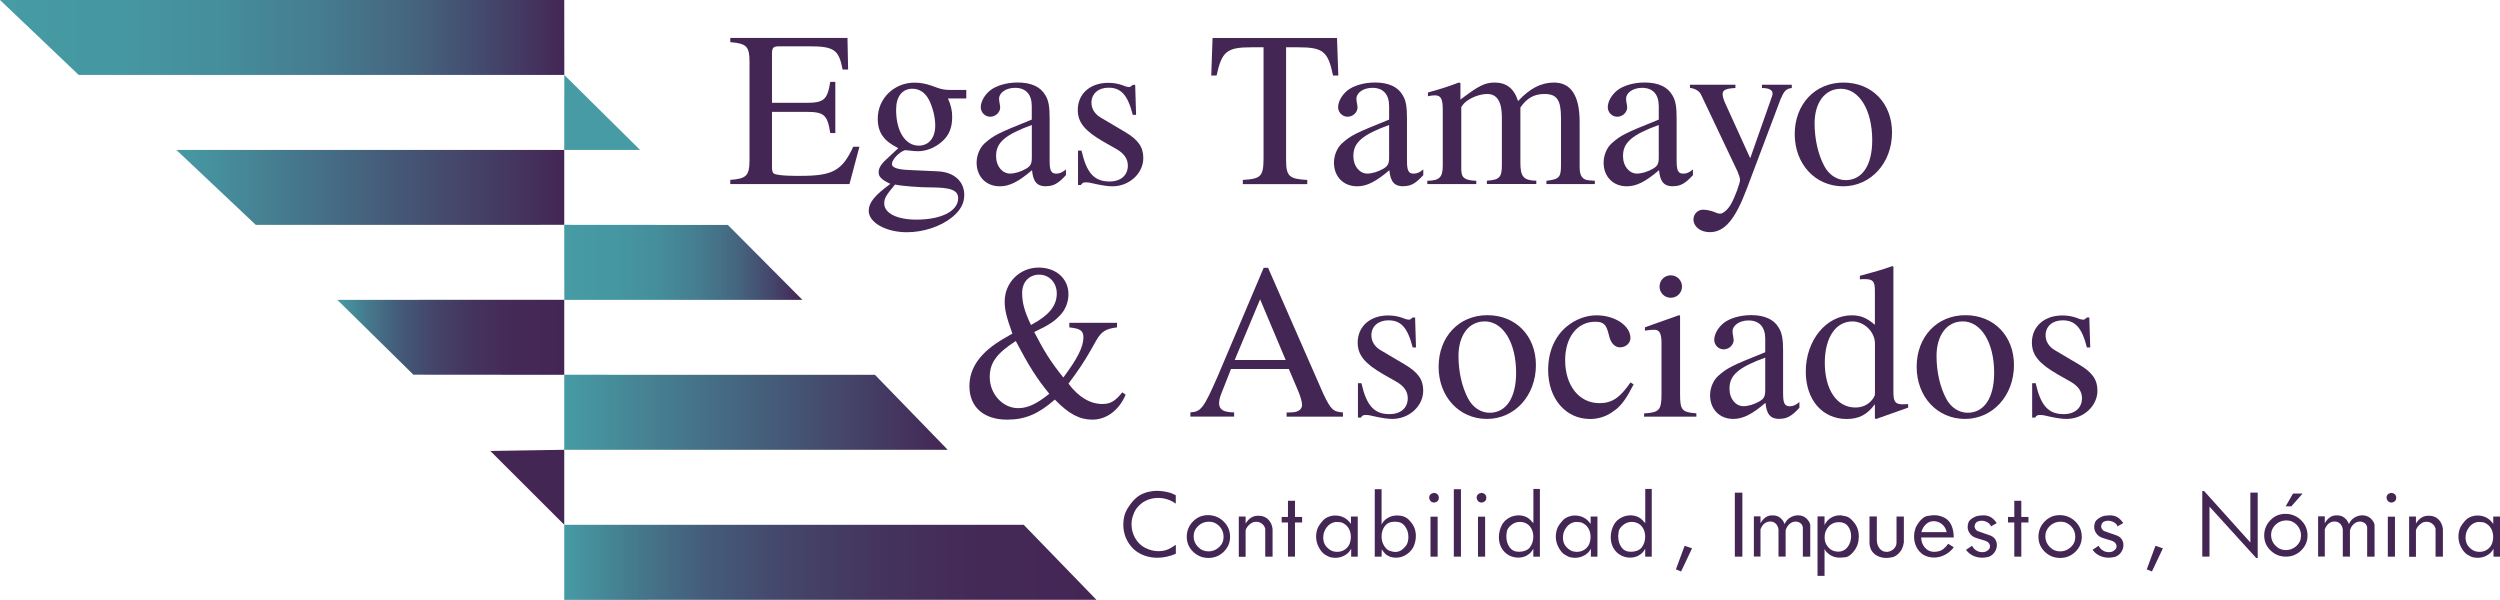
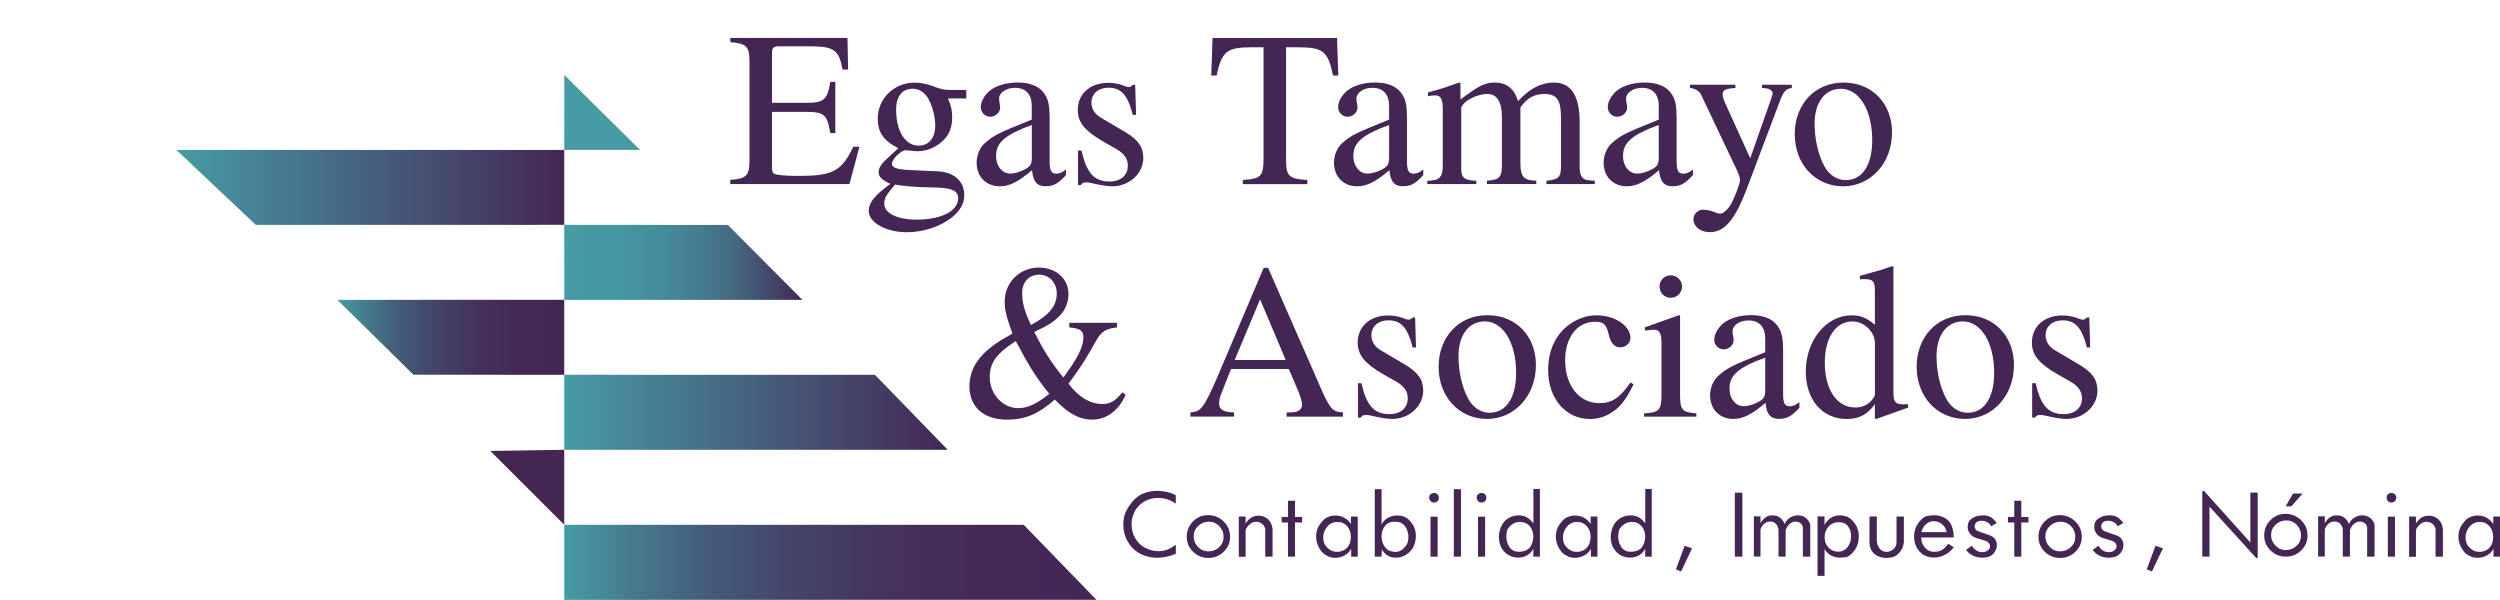
<svg xmlns="http://www.w3.org/2000/svg" xmlns:xlink="http://www.w3.org/1999/xlink" id="Capa_2" data-name="Capa 2" viewBox="0 0 384.85 92.34">
  <defs>
    <style>      .cls-1 {        fill: url(#linear-gradient-2);      }      .cls-2 {        fill: url(#linear-gradient-4);      }      .cls-3 {        fill: #442655;      }      .cls-4 {        fill: url(#linear-gradient-3);      }      .cls-5 {        fill: url(#linear-gradient-5);      }      .cls-6 {        fill: url(#linear-gradient-8);      }      .cls-7 {        fill: url(#linear-gradient-7);      }      .cls-8 {        fill: url(#linear-gradient-6);      }      .cls-9 {        fill: url(#linear-gradient);      }    </style>
    <linearGradient id="linear-gradient" x1="86.86" y1="86.57" x2="168.78" y2="86.57" gradientUnits="userSpaceOnUse">
      <stop offset="0" stop-color="#469ba4" />
      <stop offset=".13" stop-color="#457a8d" />
      <stop offset=".27" stop-color="#445b79" />
      <stop offset=".43" stop-color="#444469" />
      <stop offset=".6" stop-color="#44335d" />
      <stop offset=".78" stop-color="#442957" />
      <stop offset="1" stop-color="#442655" />
    </linearGradient>
    <linearGradient id="linear-gradient-2" x1="86.86" y1="63.47" x2="145.89" y2="63.47" gradientUnits="userSpaceOnUse">
      <stop offset="0" stop-color="#469ba4" />
      <stop offset="1" stop-color="#442655" />
    </linearGradient>
    <linearGradient id="linear-gradient-3" x1="86.86" y1="40.39" x2="123.52" y2="40.39" gradientUnits="userSpaceOnUse">
      <stop offset="0" stop-color="#469ba4" />
      <stop offset=".22" stop-color="#4597a1" />
      <stop offset=".4" stop-color="#458d9b" />
      <stop offset=".57" stop-color="#457c8f" />
      <stop offset=".73" stop-color="#45657f" />
      <stop offset=".87" stop-color="#44466b" />
      <stop offset="1" stop-color="#442655" />
    </linearGradient>
    <linearGradient id="linear-gradient-4" x1="86.86" y1="17.31" x2="98.53" y2="17.31" gradientUnits="userSpaceOnUse">
      <stop offset=".06" stop-color="#469ba4" />
      <stop offset=".3" stop-color="#469ba4" />
    </linearGradient>
    <linearGradient id="linear-gradient-5" x1="0" y1="5.77" x2="86.87" y2="5.77" xlink:href="#linear-gradient-3" />
    <linearGradient id="linear-gradient-6" x1="27.15" y1="28.85" x2="86.86" y2="28.85" xlink:href="#linear-gradient-2" />
    <linearGradient id="linear-gradient-7" x1="51.93" y1="51.93" x2="86.86" y2="51.93" xlink:href="#linear-gradient" />
    <linearGradient id="linear-gradient-8" x1="75.48" y1="75.01" x2="86.86" y2="75.01" gradientUnits="userSpaceOnUse">
      <stop offset="0" stop-color="#442655" />
      <stop offset=".98" stop-color="#442655" />
    </linearGradient>
  </defs>
  <g id="Capa_1-2" data-name="Capa 1">
    <g>
      <g>
        <polygon class="cls-9" points="168.78 92.33 86.86 92.34 86.86 80.79 157.59 80.79 168.78 92.33" />
        <polygon class="cls-1" points="145.89 69.24 86.86 69.24 86.86 57.69 134.69 57.7 145.89 69.24" />
        <polygon class="cls-4" points="123.52 46.16 86.87 46.16 86.86 34.61 112.05 34.63 123.52 46.16" />
        <polygon class="cls-2" points="86.87 11.54 86.86 23.08 98.53 23.08 86.87 11.54" />
-         <polygon class="cls-5" points="0 0 86.86 0 86.87 11.54 12.12 11.54 0 0" />
        <polygon class="cls-8" points="27.15 23.08 86.86 23.08 86.86 34.61 39.38 34.62 27.15 23.08" />
        <polygon class="cls-7" points="51.93 46.16 86.86 46.15 86.86 57.7 63.64 57.68 51.93 46.16" />
        <polygon class="cls-6" points="86.86 80.78 86.86 69.24 75.48 69.42 86.86 80.78" />
      </g>
      <g>
        <path class="cls-3" d="M180.99,85.25c-.46.2-.93.35-1.4.45-.47.11-.96.16-1.44.16-.68,0-1.34-.11-1.96-.33-.62-.22-1.19-.56-1.7-1.01-1.05-1.06-1.57-2.32-1.57-3.77,0-.94.21-1.75.62-2.42.41-.67.82-1.19,1.21-1.55.39-.36.77-.61,1.13-.76.36-.15.65-.25.88-.3.23-.05.46-.09.69-.12.24-.03.46-.04.69-.04.33,0,.67.03,1.04.09.36.06.73.14,1.09.25l.73.33v1.3c-.83-.59-1.73-.88-2.72-.88-.67,0-1.29.14-1.86.41-.58.27-1.07.69-1.49,1.24-.24.36-.42.74-.55,1.16-.13.42-.19.84-.19,1.28,0,.75.19,1.46.57,2.12.38.66.9,1.16,1.56,1.49.66.33,1.33.5,2.02.5.74,0,1.4-.18,1.98-.55l.69-.44v1.38Z" />
        <path class="cls-3" d="M189.36,82.64c0,.9-.33,1.66-.98,2.3-.65.63-1.44.95-2.35.95s-1.71-.32-2.36-.95c-.65-.63-.98-1.4-.98-2.31s.32-1.7.95-2.35c.63-.65,1.41-.98,2.32-.98s1.73.32,2.4.97c.67.65,1,1.44,1,2.37ZM188.36,82.64c0-.64-.22-1.19-.66-1.65-.44-.45-.97-.68-1.6-.68s-1.2.22-1.66.66c-.46.44-.69.97-.69,1.59s.22,1.17.67,1.63c.44.46.98.69,1.61.69s1.18-.22,1.64-.65c.46-.43.69-.96.69-1.59Z" />
        <path class="cls-3" d="M195.9,85.69h-1.13v-4.31c-.09-.32-.26-.58-.52-.77-.26-.2-.56-.29-.89-.29-.18,0-.37.04-.56.11-.25.13-.47.3-.65.5-.18.2-.32.43-.4.69v4.09h-1.05v-6.19h1.05v1.07c.23-.38.51-.68.83-.89.32-.21.7-.31,1.14-.31.6,0,1.1.18,1.48.55.39.37.62.86.7,1.48v4.29Z" />
        <path class="cls-3" d="M200.45,80.43h-1.1v5.26h-1.08v-5.26h-.97v-.85h.97v-2.49h1.08v2.49h1.1v.85Z" />
        <path class="cls-3" d="M209,85.69h-1v-1.22c-.22.44-.56.78-1.01,1.03-.45.25-.93.37-1.42.37-.25,0-.49-.03-.72-.08-.23-.05-.52-.19-.88-.41-.35-.22-.67-.6-.95-1.12-.28-.52-.42-1.08-.42-1.68,0-.5.11-.98.32-1.45.15-.29.4-.63.74-1.01.34-.38.83-.62,1.48-.74.07,0,.15,0,.23-.01.08,0,.15-.01.19-.01.49,0,.95.11,1.36.33.41.22.76.55,1.04.97v-1.14h1.05v6.19ZM207.75,83.72c.13-.34.2-.7.2-1.07,0-.5-.12-.95-.35-1.34-.23-.39-.58-.68-1.03-.87-.16-.04-.35-.07-.58-.08-.23,0-.36-.01-.4-.01-.57.09-1.02.37-1.37.84-.35.47-.52.98-.52,1.55,0,.35.06.67.19.96.13.29.36.57.7.84.34.27.75.41,1.25.41.42,0,.79-.1,1.13-.31.34-.21.6-.51.78-.9Z" />
        <path class="cls-3" d="M217.49,84.36c-.29.46-.67.83-1.13,1.09-.46.27-.95.4-1.48.4-.28,0-.55-.04-.79-.11-.24-.08-.48-.2-.73-.38-.12-.11-.23-.23-.34-.36-.11-.13-.22-.28-.31-.43l-.03,1.12h-1.05v-10.38h1.05v5.42c.24-.44.57-.79.99-1.02.42-.24.88-.36,1.38-.36.78,0,1.38.22,1.81.65.43.43.71.85.87,1.25.15.4.23.82.23,1.25,0,.66-.16,1.28-.47,1.88ZM216.56,83.82c.17-.34.25-.73.25-1.16,0-.62-.17-1.17-.52-1.64-.35-.47-.82-.7-1.41-.7h-.28c-.6,0-1.07.22-1.41.66-.34.44-.51.97-.51,1.59,0,.54.13,1.03.4,1.46.27.43.57.69.92.79.35.1.6.15.77.15.36,0,.69-.1.99-.3.29-.2.56-.48.8-.85Z" />
        <path class="cls-3" d="M220.95,77.33c-.09.02-.16.03-.2.03-.21,0-.39-.08-.53-.23-.14-.16-.21-.34-.21-.55,0-.13.03-.25.09-.35.06-.1.16-.19.3-.26.06-.02.14-.04.22-.07.08-.03.16-.03.23-.01.2.03.36.11.48.25.12.14.17.3.17.48,0,.37-.19.61-.56.72ZM221.31,85.69h-1.1v-6.15h1.1v6.15Z" />
        <path class="cls-3" d="M224.9,85.69h-1.1v-10.38h1.1v10.38Z" />
        <path class="cls-3" d="M228.26,77.33c-.09.02-.16.03-.2.03-.21,0-.39-.08-.53-.23-.14-.16-.21-.34-.21-.55,0-.13.03-.25.09-.35.06-.1.16-.19.3-.26.06-.02.14-.04.22-.07.08-.03.16-.03.23-.01.2.03.36.11.48.25.12.14.17.3.17.48,0,.37-.19.61-.56.72ZM228.62,85.69h-1.1v-6.15h1.1v6.15Z" />
        <path class="cls-3" d="M237.04,85.69h-1v-1.22c-.22.44-.54.78-.96,1.02-.42.24-.87.35-1.35.35-.38,0-.76-.07-1.12-.21-.37-.14-.7-.36-.99-.65-.29-.29-.51-.63-.66-1.03-.15-.39-.22-.81-.22-1.26,0-.69.17-1.35.51-1.97.26-.43.62-.78,1.08-1.02.46-.25.95-.37,1.46-.37s1.01.14,1.44.41c.13.1.26.21.39.33.12.12.27.28.43.47v-5.27h1v10.42ZM235.51,84.26c.35-.47.53-1.02.53-1.66,0-.54-.14-1.02-.43-1.44-.29-.42-.71-.69-1.26-.79-.16-.02-.28-.03-.36-.03-.52,0-.98.17-1.38.51-.39.34-.61.67-.65.99-.04.32-.06.51-.07.58,0,.07,0,.13,0,.19,0,.63.17,1.18.5,1.64s.81.69,1.42.69c.35,0,.67-.05.95-.15.27-.1.53-.27.76-.51Z" />
        <path class="cls-3" d="M245.9,85.69h-1v-1.22c-.22.44-.56.78-1.01,1.03s-.93.37-1.42.37c-.25,0-.49-.03-.72-.08-.23-.05-.52-.19-.88-.41-.36-.22-.67-.6-.95-1.12-.28-.52-.42-1.08-.42-1.68,0-.5.11-.98.32-1.45.15-.29.4-.63.74-1.01.34-.38.83-.62,1.48-.74.07,0,.15,0,.23-.01.08,0,.15-.01.19-.01.49,0,.95.11,1.36.33.41.22.76.55,1.04.97v-1.14h1.05v6.19ZM244.65,83.72c.13-.34.2-.7.2-1.07,0-.5-.11-.95-.35-1.34-.23-.39-.58-.68-1.03-.87-.16-.04-.35-.07-.58-.08-.23,0-.36-.01-.4-.01-.57.09-1.02.37-1.37.84-.35.47-.52.98-.52,1.55,0,.35.06.67.19.96.13.29.36.57.7.84.34.27.75.41,1.25.41.42,0,.79-.1,1.13-.31.34-.21.6-.51.78-.9Z" />
        <path class="cls-3" d="M254.26,85.69h-1v-1.22c-.22.44-.54.78-.96,1.02-.42.24-.87.35-1.35.35-.38,0-.76-.07-1.12-.21-.37-.14-.7-.36-.99-.65-.29-.29-.51-.63-.66-1.03-.15-.39-.22-.81-.22-1.26,0-.69.17-1.35.51-1.97.26-.43.62-.78,1.08-1.02.46-.25.95-.37,1.46-.37s1.01.14,1.44.41c.13.1.26.21.39.33.12.12.27.28.43.47v-5.27h1v10.42ZM252.73,84.26c.35-.47.53-1.02.53-1.66,0-.54-.14-1.02-.43-1.44-.29-.42-.71-.69-1.26-.79-.16-.02-.28-.03-.36-.03-.52,0-.98.17-1.38.51-.39.34-.61.67-.65.99-.04.32-.06.51-.07.58,0,.07,0,.13,0,.19,0,.63.17,1.18.5,1.64s.81.69,1.42.69c.35,0,.67-.05.95-.15.27-.1.53-.27.76-.51Z" />
        <path class="cls-3" d="M260.48,84.4l-1.69,3.57-.8-.32,1.34-3.63,1.14.39Z" />
        <path class="cls-3" d="M268.22,85.69h-1.16v-9.85h1.16v9.85Z" />
        <path class="cls-3" d="M278.66,85.69h-1.13v-4.5c0-.08-.03-.17-.08-.27-.05-.1-.09-.17-.12-.23-.14-.14-.29-.25-.44-.31-.15-.06-.31-.09-.48-.09-.35,0-.67.13-.96.4-.29.27-.48.6-.57.99v4h-1.1v-4.18c-.05-.37-.2-.67-.42-.89-.23-.22-.51-.33-.85-.33-.16,0-.33.03-.51.08-.23.1-.43.24-.6.44s-.3.42-.39.68v4.19h-1.02v-6.19h1.02v1.07c.19-.35.43-.64.73-.87.3-.23.64-.34,1.02-.34h.2c.41,0,.77.12,1.08.37.31.25.54.57.68.97.17-.41.44-.73.82-.98.38-.24.79-.37,1.23-.37.32,0,.61.06.88.19.27.13.51.33.71.61.16.19.26.41.31.68v4.86Z" />
        <path class="cls-3" d="M286.14,82.62c0,.83-.23,1.55-.7,2.16-.46.62-.92.95-1.36,1-.44.05-.73.07-.86.07-.33,0-.65-.05-.95-.16-.3-.11-.54-.23-.72-.38-.18-.15-.32-.28-.43-.41-.11-.13-.19-.26-.25-.39v4.14h-1.08v-9.16h1.08v1.33c.22-.46.54-.83.96-1.09.42-.27.89-.4,1.41-.4h.16c.08.02.33.07.75.15.42.08.85.42,1.31,1.01.46.59.69,1.3.69,2.13ZM283.3,84.9c.52-.1.92-.37,1.22-.83.29-.46.44-.97.44-1.54s-.16-1.1-.48-1.52c-.32-.42-.79-.63-1.39-.63-.65,0-1.18.23-1.59.68-.41.45-.62,1-.62,1.65s.2,1.14.59,1.57c.39.43.89.64,1.49.64.05,0,.12,0,.19-.01.07,0,.12-.01.16-.01Z" />
        <path class="cls-3" d="M293.06,83.56c-.08.61-.3,1.12-.67,1.52-.37.4-.75.64-1.14.71-.39.07-.68.1-.86.1-.51,0-.99-.11-1.41-.33-.43-.22-.75-.55-.98-.99-.12-.3-.19-.59-.21-.88v-4.19h1.13v3.65c0,.48.14.9.41,1.26.27.36.63.54,1.08.54h.16c.37-.04.69-.2.97-.47.27-.27.41-.59.41-.95v-4.02h1.13v4.06Z" />
        <path class="cls-3" d="M300.78,84.23c-.37.5-.83.89-1.36,1.17-.53.28-1.1.43-1.69.43s-1.11-.14-1.62-.41c-.48-.31-.84-.71-1.09-1.21-.25-.5-.37-1.04-.37-1.62,0-.79.23-1.5.69-2.12.46-.63.93-.98,1.41-1.05.48-.08.81-.11.99-.11.57,0,1.1.13,1.59.39.49.26.85.65,1.08,1.18.23.53.35,1.15.35,1.86h-5.01c0,.6.19,1.12.57,1.56.38.44.86.65,1.43.65.18,0,.34-.02.48-.05.35-.05.66-.18.92-.38.26-.2.51-.47.76-.81l.88.55ZM299.67,81.92c-.1-.5-.33-.9-.71-1.22-.37-.31-.81-.47-1.32-.47-.45,0-.85.17-1.19.5-.34.33-.57.73-.67,1.19h3.89Z" />
        <path class="cls-3" d="M307.4,80.51l-.91.52c-.07-.25-.25-.45-.54-.62s-.6-.25-.93-.25c-.23,0-.43.05-.61.14-.18.09-.3.22-.35.37-.06.16-.09.28-.09.38,0,.23.13.46.4.68l2.08.73c.31.13.55.33.71.59.16.26.24.54.24.84,0,.39-.11.76-.34,1.1-.23.34-.53.58-.93.73-.14.04-.3.07-.49.09-.18.03-.35.04-.5.04-.5,0-.96-.1-1.39-.3-.43-.2-.8-.5-1.1-.91l.93-.63c.14.3.35.54.64.72.28.18.59.27.92.27.31,0,.56-.07.75-.2.19-.13.31-.25.37-.36.05-.11.08-.22.08-.33,0-.19-.06-.36-.19-.51-.12-.16-.3-.27-.52-.35-.43-.12-.87-.26-1.34-.41s-.8-.37-1-.65c-.26-.33-.39-.68-.39-1.05,0-.58.19-1,.57-1.26.38-.26.71-.42,1-.47.29-.05.63-.08,1.02-.08.43.04.79.15,1.08.35.29.2.56.48.81.85Z" />
        <path class="cls-3" d="M312.26,80.43h-1.1v5.26h-1.08v-5.26h-.97v-.85h.97v-2.49h1.08v2.49h1.1v.85Z" />
        <path class="cls-3" d="M320.47,82.64c0,.9-.33,1.66-.98,2.3-.65.63-1.44.95-2.35.95s-1.71-.32-2.36-.95c-.65-.63-.98-1.4-.98-2.31s.32-1.7.95-2.35c.63-.65,1.41-.98,2.32-.98s1.73.32,2.4.97c.67.65,1,1.44,1,2.37ZM319.47,82.64c0-.64-.22-1.19-.66-1.65-.44-.45-.97-.68-1.6-.68s-1.2.22-1.66.66c-.46.44-.69.97-.69,1.59s.22,1.17.67,1.63c.44.46.98.69,1.61.69s1.18-.22,1.64-.65c.46-.43.69-.96.69-1.59Z" />
        <path class="cls-3" d="M326.88,80.51l-.91.52c-.07-.25-.25-.45-.54-.62s-.6-.25-.93-.25c-.23,0-.44.05-.61.14-.18.09-.3.22-.35.37-.06.16-.09.28-.09.38,0,.23.13.46.4.68l2.08.73c.31.13.55.33.71.59.16.26.24.54.24.84,0,.39-.11.76-.34,1.1-.23.34-.53.58-.93.73-.14.04-.3.07-.49.09-.18.03-.35.04-.5.04-.5,0-.96-.1-1.39-.3-.43-.2-.8-.5-1.1-.91l.93-.63c.14.3.35.54.64.72.28.18.59.27.92.27.31,0,.56-.07.75-.2.19-.13.31-.25.37-.36.05-.11.08-.22.08-.33,0-.19-.06-.36-.19-.51-.12-.16-.3-.27-.52-.35-.43-.12-.87-.26-1.34-.41-.47-.15-.8-.37-1-.65-.26-.33-.39-.68-.39-1.05,0-.58.19-1,.57-1.26.38-.26.71-.42,1-.47.29-.05.63-.08,1.02-.08.43.04.79.15,1.08.35.29.2.56.48.81.85Z" />
        <path class="cls-3" d="M332.96,84.4l-1.69,3.57-.8-.32,1.34-3.63,1.14.39Z" />
        <path class="cls-3" d="M347.56,85.9h-.24l-7.19-7.91v7.69h-1.11v-10.09h.28s7.12,7.92,7.12,7.92v-7.68h1.13v10.06Z" />
        <path class="cls-3" d="M355.22,82.44c0,.9-.33,1.66-.98,2.3-.65.63-1.44.95-2.35.95s-1.71-.32-2.36-.95c-.65-.63-.98-1.4-.98-2.31s.32-1.7.95-2.35c.63-.65,1.41-.98,2.32-.98s1.73.32,2.4.97c.67.65,1,1.44,1,2.37ZM354.22,82.44c0-.64-.22-1.19-.66-1.65-.44-.45-.97-.68-1.6-.68s-1.2.22-1.66.66c-.46.44-.69.97-.69,1.59s.22,1.17.67,1.63c.44.46.98.69,1.61.69s1.18-.22,1.64-.65c.46-.43.69-.96.69-1.59ZM354.47,75.97l-1.74,1.97h-.87l1.13-1.97h1.48Z" />
        <path class="cls-3" d="M365.53,85.69h-1.13v-4.5c0-.08-.03-.17-.08-.27-.05-.1-.09-.17-.12-.23-.14-.14-.29-.25-.44-.31-.15-.06-.31-.09-.48-.09-.35,0-.67.13-.96.4-.29.27-.48.6-.57.99v4h-1.1v-4.18c-.05-.37-.19-.67-.42-.89-.23-.22-.51-.33-.85-.33-.16,0-.33.03-.51.08-.23.1-.43.24-.6.44-.17.2-.3.42-.39.68v4.19h-1.03v-6.19h1.03v1.07c.19-.35.43-.64.73-.87.3-.23.64-.34,1.02-.34h.2c.41,0,.77.12,1.08.37.31.25.54.57.68.97.17-.41.44-.73.82-.98.38-.24.79-.37,1.23-.37.32,0,.61.06.88.19.27.13.51.33.71.61.16.19.26.41.31.68v4.86Z" />
        <path class="cls-3" d="M368.33,77.33c-.09.02-.16.03-.2.03-.21,0-.39-.08-.53-.23-.14-.16-.21-.34-.21-.55,0-.13.03-.25.09-.35.06-.1.16-.19.3-.26.06-.02.14-.04.22-.07.08-.03.16-.03.23-.01.2.03.36.11.48.25.12.14.17.3.17.48,0,.37-.19.61-.56.72ZM368.68,85.69h-1.1v-6.15h1.1v6.15Z" />
        <path class="cls-3" d="M376.06,85.69h-1.13v-4.31c-.09-.32-.26-.58-.52-.77-.26-.2-.55-.29-.89-.29-.18,0-.37.04-.56.11-.25.13-.47.3-.65.5-.18.2-.32.43-.4.69v4.09h-1.05v-6.19h1.05v1.07c.23-.38.51-.68.83-.89.32-.21.7-.31,1.14-.31.6,0,1.1.18,1.48.55.39.37.62.86.7,1.48v4.29Z" />
        <path class="cls-3" d="M384.85,85.69h-1v-1.22c-.22.44-.56.78-1.01,1.03-.45.25-.93.37-1.42.37-.25,0-.49-.03-.72-.08-.23-.05-.52-.19-.88-.41-.36-.22-.67-.6-.95-1.12-.28-.52-.42-1.08-.42-1.68,0-.5.11-.98.32-1.45.15-.29.4-.63.74-1.01.34-.38.83-.62,1.48-.74.07,0,.15,0,.23-.01.08,0,.15-.01.19-.01.49,0,.95.11,1.36.33.41.22.76.55,1.04.97v-1.14h1.05v6.19ZM383.6,83.72c.13-.34.2-.7.2-1.07,0-.5-.12-.95-.35-1.34-.23-.39-.58-.68-1.03-.87-.16-.04-.35-.07-.58-.08-.23,0-.36-.01-.4-.01-.57.09-1.02.37-1.37.84-.35.47-.52.98-.52,1.55,0,.35.06.67.19.96.13.29.36.57.7.84.34.27.75.41,1.25.41.42,0,.79-.1,1.13-.31.34-.21.6-.51.78-.9Z" />
      </g>
      <g>
        <path class="cls-3" d="M130.77,28.34h-18.35v-.65c2.48-.17,2.96-.65,2.96-3.06v-15.08c0-2.41-.44-2.85-2.96-3.06v-.65h18.04l.1,4.86h-.85c-.58-3.06-1.32-3.57-5.16-3.57h-4.59c-.92,0-1.12.2-1.12,1.16v7.54h5.23c2.75,0,3.3-.44,3.74-3.23h.78v7.88h-.78c-.44-2.82-.95-3.26-3.74-3.26h-5.23v8.39c0,.65.07.95.27,1.09.31.24,1.66.37,3.3.37h.92c4.86,0,6.32-.82,8.02-4.48h.95l-1.53,5.74Z" />
        <path class="cls-3" d="M145.93,15.16c.48,1.09.65,1.87.65,2.85,0,1.7-.51,2.89-1.63,3.84-1.05.92-2.41,1.43-3.67,1.43-.2,0-.65-.03-1.29-.1-.1,0-.34-.03-.65-.07-.92.27-2.04,1.46-2.04,2.14,0,.54.85.85,2.65.92l4.38.2c2.51.1,4.11,1.53,4.11,3.64,0,1.29-.58,2.38-1.87,3.43-1.77,1.43-4.42,2.31-6.96,2.31-3.23,0-5.88-1.49-5.88-3.3,0-1.26.92-2.38,3.33-4.14-1.39-.68-1.8-1.09-1.8-1.8s.44-1.36,1.56-2.34l1.46-1.36c-2.24-1.12-3.16-2.41-3.16-4.55,0-3.09,2.51-5.54,5.67-5.54.88,0,1.8.17,2.72.51l.75.27c.68.24,1.19.34,1.87.34h2.62v1.32h-2.82ZM143.28,28.85c-1.66,0-4.38-.2-5.5-.44-1.43,1.7-1.66,2.14-1.66,2.92,0,1.49,1.97,2.48,4.96,2.48,3.84,0,6.42-1.32,6.42-3.3,0-1.22-1.12-1.66-4.21-1.66ZM142.94,15.26c-.54-1.02-1.43-1.6-2.48-1.6-1.56,0-2.51,1.19-2.51,3.19v.1c0,3.26,1.43,5.47,3.47,5.47,1.56,0,2.55-1.19,2.55-3.09,0-1.32-.41-2.89-1.02-4.08Z" />
        <path class="cls-3" d="M161.04,28.68c-1.39,0-2-.68-2.17-2.48-2.07,1.77-3.47,2.48-4.96,2.48-2.11,0-3.57-1.49-3.57-3.64,0-1.12.48-2.28,1.22-2.96,1.46-1.29,2.04-1.56,7.27-3.67v-2.07c0-1.83-.92-2.82-2.58-2.82-1.36,0-2.45.75-2.45,1.66,0,.24.03.51.1.82.03.24.07.41.07.54,0,.75-.71,1.43-1.53,1.43s-1.46-.68-1.46-1.46c0-.85.54-1.83,1.39-2.55.95-.78,2.58-1.26,4.31-1.26,2.07,0,3.53.68,4.25,1.97.48.78.65,1.73.65,3.47v6.62c0,1.49.24,1.97,1.02,1.97.51,0,.92-.17,1.49-.65v.88c-1.19,1.29-1.9,1.7-3.06,1.7ZM158.84,19.24c-4.11,1.49-5.5,2.72-5.5,4.72v.14c0,1.46.95,2.62,2.14,2.62.71,0,1.66-.27,2.48-.75.71-.44.88-.75.88-1.8v-4.93Z" />
        <path class="cls-3" d="M171.24,28.68c-.71,0-1.56-.14-2.51-.34-.82-.2-1.19-.27-1.56-.27-.41,0-.54.07-.78.41h-.44v-5.3h.54c.78,3.47,1.97,4.76,4.31,4.76,1.73,0,2.82-.95,2.82-2.45,0-1.05-.58-1.87-1.77-2.55l-1.97-1.12c-2.89-1.66-3.97-2.99-3.97-4.89,0-2.48,1.9-4.18,4.69-4.18.82,0,1.6.14,2.31.41.37.17.71.24.92.24.14,0,.17-.03.48-.27l.07-.07h.37l.14,4.62h-.51c-.78-3.06-1.8-4.18-3.74-4.18-1.56,0-2.62.92-2.62,2.31,0,.92.51,1.77,1.46,2.31l3.67,2.17c2.07,1.22,2.85,2.34,2.85,4.04,0,2.38-2.17,4.35-4.76,4.35Z" />
        <path class="cls-3" d="M205.21,11.63c-.78-3.74-1.53-4.35-5.4-4.35h-1.83v17.36c0,2.48.48,2.92,3.26,3.06v.65h-9.92v-.65c2.82-.17,3.19-.54,3.19-3.43V7.28h-1.83c-3.81,0-4.59.61-5.4,4.35h-.82l.2-5.78h19.16l.2,5.78h-.82Z" />
        <path class="cls-3" d="M216.05,28.68c-1.39,0-2-.68-2.17-2.48-2.07,1.77-3.47,2.48-4.96,2.48-2.11,0-3.57-1.49-3.57-3.64,0-1.12.48-2.28,1.22-2.96,1.46-1.29,2.04-1.56,7.27-3.67v-2.07c0-1.83-.92-2.82-2.58-2.82-1.36,0-2.45.75-2.45,1.66,0,.24.03.51.1.82.03.24.07.41.07.54,0,.75-.71,1.43-1.53,1.43s-1.46-.68-1.46-1.46c0-.85.54-1.83,1.39-2.55.95-.78,2.58-1.26,4.31-1.26,2.07,0,3.53.68,4.25,1.97.48.78.65,1.73.65,3.47v6.62c0,1.49.24,1.97,1.02,1.97.51,0,.92-.17,1.49-.65v.88c-1.19,1.29-1.9,1.7-3.06,1.7ZM213.84,19.24c-4.11,1.49-5.5,2.72-5.5,4.72v.14c0,1.46.95,2.62,2.14,2.62.71,0,1.66-.27,2.48-.75.71-.44.88-.75.88-1.8v-4.93Z" />
        <path class="cls-3" d="M238.06,28.34v-.51c1.97-.24,2.24-.51,2.24-2.45v-7.17c0-2.82-.61-3.74-2.55-3.74-1.56,0-2.68.61-3.7,2.07v8.56c0,2.11.51,2.68,2.45,2.72v.51h-7.61v-.51c1.94-.14,2.31-.51,2.31-2.41v-7.37c0-2.38-.75-3.57-2.24-3.57-1.19,0-2.65.58-3.5,1.36-.24.24-.51.65-.51.65v9.58c0,1.32.51,1.7,2.31,1.77v.51h-7.54v-.51c1.9-.03,2.38-.54,2.38-2.38v-8.6c0-1.63-.31-2.17-1.19-2.17-.37,0-.65.03-1.09.14v-.58c1.87-.51,3.02-.88,4.76-1.53l.24.07v2.55c2.82-2.14,3.77-2.62,5.27-2.62,1.83,0,2.99.92,3.6,2.85,1.83-1.97,3.57-2.85,5.54-2.85,2.62,0,3.94,2.04,3.94,6.05v7c0,1.33.44,1.94,1.46,2l.88.07v.51h-7.44Z" />
        <path class="cls-3" d="M257.56,28.68c-1.39,0-2-.68-2.17-2.48-2.07,1.77-3.47,2.48-4.96,2.48-2.11,0-3.57-1.49-3.57-3.64,0-1.12.48-2.28,1.22-2.96,1.46-1.29,2.04-1.56,7.27-3.67v-2.07c0-1.83-.92-2.82-2.58-2.82-1.36,0-2.45.75-2.45,1.66,0,.24.03.51.1.82.03.24.07.41.07.54,0,.75-.71,1.43-1.53,1.43s-1.46-.68-1.46-1.46c0-.85.54-1.83,1.39-2.55.95-.78,2.58-1.26,4.31-1.26,2.07,0,3.53.68,4.25,1.97.48.78.65,1.73.65,3.47v6.62c0,1.49.24,1.97,1.02,1.97.51,0,.92-.17,1.49-.65v.88c-1.19,1.29-1.9,1.7-3.06,1.7ZM255.35,19.24c-4.11,1.49-5.5,2.72-5.5,4.72v.14c0,1.46.95,2.62,2.14,2.62.71,0,1.66-.27,2.48-.75.71-.44.88-.75.88-1.8v-4.93Z" />
        <path class="cls-3" d="M274.17,15.09l-5.23,13.86c-1.83,4.89-3.47,6.79-5.74,6.79-1.43,0-2.51-.85-2.51-1.97,0-.82.68-1.49,1.46-1.49.58,0,1.16.14,1.8.37.34.17.65.24.85.24.48,0,1.22-.65,1.7-1.53.58-1.02,1.36-3.16,1.36-3.67,0-.27-.14-.68-.37-1.26l-5.61-11.82c-.27-.58-.85-.95-1.73-1.09v-.48h7v.51c-1.46.07-1.97.31-1.97.92,0,.37.14.82.34,1.29l3.91,8.6,3.3-9.38c.1-.24.14-.44.14-.58,0-.54-.54-.85-1.63-.85v-.51h4.59v.51c-.82.1-1.19.44-1.63,1.53Z" />
        <path class="cls-3" d="M283.72,28.68c-4.28,0-7.44-3.43-7.44-8.02s3.09-7.95,7.51-7.95,7.47,3.23,7.47,7.68c0,4.69-3.26,8.29-7.54,8.29ZM283.35,13.67c-2.41,0-4.01,2.11-4.01,5.33,0,2.41.54,4.79,1.49,6.56.71,1.36,1.97,2.17,3.3,2.17,2.55,0,4.08-2.31,4.08-6.15,0-4.65-2-7.92-4.86-7.92Z" />
      </g>
      <g>
        <path class="cls-3" d="M168.16,64.6c-1.97,0-3.64-.88-5.78-3.09-2.55,2.24-4.59,3.09-7.34,3.09-3.6,0-5.81-1.94-5.81-5.16,0-2.85,1.73-5.27,5.33-7.34l1.29-.75c-.92-2.55-1.19-3.64-1.19-4.93,0-2.92,2.31-5.23,5.23-5.23,2.68,0,4.59,1.7,4.59,4.11,0,1.12-.44,2.31-1.16,3.09-.95,1.05-1.8,1.63-4.11,2.72,1.49,2.92,2.58,4.65,4.48,7,2.17-2.89,3.09-4.72,3.09-6.18,0-1.02-.48-1.36-2.17-1.53v-.71h7.34v.71c-1.7.2-2.38.61-3.19,2l-.88,1.56c-1.05,1.83-1.9,3.09-3.4,5.1,1.56,2.07,3.33,3.13,5.23,3.13,1.22,0,1.97-.44,3.06-1.8l.51.37c-1.02,2.41-2.96,3.84-5.13,3.84ZM156.37,52.5c-2.96,1.9-4.01,3.36-4.01,5.54,0,2.62,2,4.79,4.38,4.79,1.43,0,2.79-.61,4.79-2.21-1.94-2.38-3.13-4.25-5.16-8.12ZM159.97,42.28c-1.56,0-2.62,1.16-2.62,2.79,0,1.53.34,2.82,1.36,4.96,2.79-1.49,3.97-2.96,3.97-4.86,0-1.66-1.16-2.89-2.72-2.89Z" />
        <path class="cls-3" d="M198.06,64.15v-.65c1.22,0,1.49-.07,1.9-.31.27-.14.48-.51.48-.82,0-.51-.24-1.36-.65-2.31l-1.39-3.26h-8.9l-1.56,3.97c-.17.44-.27.92-.27,1.32,0,.95.68,1.39,2.31,1.39v.65h-6.73v-.65c1.63-.1,2.04-.61,4.21-5.57l7.07-16.68h.68l8.46,19.3c1.19,2.51,1.53,2.85,3.06,2.96v.65h-8.66ZM193.98,46.08l-3.91,9.34h7.85l-3.94-9.34Z" />
        <path class="cls-3" d="M214.33,64.49c-.71,0-1.56-.14-2.51-.34-.82-.2-1.19-.27-1.56-.27-.41,0-.54.07-.78.41h-.44v-5.3h.54c.78,3.47,1.97,4.76,4.31,4.76,1.73,0,2.82-.95,2.82-2.45,0-1.05-.58-1.87-1.77-2.55l-1.97-1.12c-2.89-1.66-3.97-2.99-3.97-4.89,0-2.48,1.9-4.18,4.69-4.18.82,0,1.6.14,2.31.41.37.17.71.24.92.24.14,0,.17-.03.48-.27l.07-.07h.37l.14,4.62h-.51c-.78-3.06-1.8-4.18-3.74-4.18-1.56,0-2.62.92-2.62,2.31,0,.92.51,1.77,1.46,2.31l3.67,2.17c2.07,1.22,2.85,2.34,2.85,4.04,0,2.38-2.17,4.35-4.76,4.35Z" />
        <path class="cls-3" d="M228.9,64.49c-4.28,0-7.44-3.43-7.44-8.02s3.09-7.95,7.51-7.95,7.47,3.23,7.47,7.68c0,4.69-3.26,8.29-7.54,8.29ZM228.53,49.48c-2.41,0-4.01,2.11-4.01,5.33,0,2.41.54,4.79,1.49,6.56.71,1.36,1.97,2.17,3.3,2.17,2.55,0,4.08-2.31,4.08-6.15,0-4.65-2-7.92-4.86-7.92Z" />
        <path class="cls-3" d="M248.68,63.07c-1.16.95-2.45,1.43-3.91,1.43-3.77,0-6.45-3.16-6.45-7.54,0-2.82,1.02-5.16,2.85-6.69,1.36-1.12,2.99-1.73,4.59-1.73,2.85,0,5.23,1.6,5.23,3.5,0,.78-.71,1.43-1.6,1.43-.75,0-1.36-.58-1.63-1.56l-.2-.75c-.34-1.26-.78-1.63-2-1.63-2.75,0-4.62,2.38-4.62,5.91,0,3.91,2.14,6.62,5.27,6.62,1.94,0,3.16-.82,4.79-3.19l.48.31c-1.09,2.11-1.77,3.09-2.79,3.91Z" />
        <path class="cls-3" d="M253.09,64.15v-.51c2.34-.14,2.68-.51,2.68-2.96v-7.88c0-1.49-.31-2.04-1.12-2.04-.31,0-.75.03-1.16.1l-.27.03v-.51l5.27-1.87.14.1v12.06c0,2.45.27,2.79,2.51,2.96v.51h-8.05ZM257.2,45.84c-.95,0-1.73-.75-1.73-1.73s.78-1.73,1.73-1.73,1.73.78,1.73,1.73-.75,1.73-1.73,1.73Z" />
        <path class="cls-3" d="M273.95,64.49c-1.39,0-2-.68-2.17-2.48-2.07,1.77-3.47,2.48-4.96,2.48-2.11,0-3.57-1.49-3.57-3.64,0-1.12.48-2.28,1.22-2.96,1.46-1.29,2.04-1.56,7.27-3.67v-2.07c0-1.83-.92-2.82-2.58-2.82-1.36,0-2.45.75-2.45,1.66,0,.24.03.51.1.82.03.24.07.41.07.54,0,.75-.71,1.43-1.53,1.43s-1.46-.68-1.46-1.46c0-.85.54-1.83,1.39-2.55.95-.78,2.58-1.26,4.31-1.26,2.07,0,3.53.68,4.25,1.97.48.78.65,1.73.65,3.47v6.62c0,1.49.24,1.97,1.02,1.97.51,0,.92-.17,1.49-.65v.88c-1.19,1.29-1.9,1.7-3.06,1.7ZM271.74,55.05c-4.11,1.49-5.5,2.72-5.5,4.72v.14c0,1.46.95,2.62,2.14,2.62.71,0,1.66-.27,2.48-.75.71-.44.88-.75.88-1.8v-4.93Z" />
        <path class="cls-3" d="M288.76,64.49l-.14-.1v-2.17c-1.16,1.6-2.45,2.28-4.35,2.28-3.74,0-6.29-2.96-6.29-7.3,0-4.82,3.16-8.66,7.07-8.66,1.36,0,2.28.37,3.57,1.46v-5.3c0-1.39-.31-1.73-1.56-1.73-.27,0-.48,0-.75.03v-.54c2.17-.58,3.36-.92,4.99-1.49l.17.07v19.26c0,1.56.27,1.94,1.49,1.94.1,0,.17,0,.78-.03v.54l-4.99,1.77ZM288.63,52.88c0-1.8-1.66-3.4-3.47-3.4-2.58,0-4.25,2.51-4.25,6.35,0,4.18,1.87,6.9,4.69,6.9.99,0,1.83-.34,2.45-1.02.34-.37.58-.78.58-1.02v-7.81Z" />
        <path class="cls-3" d="M302.49,64.49c-4.28,0-7.44-3.43-7.44-8.02s3.09-7.95,7.51-7.95,7.47,3.23,7.47,7.68c0,4.69-3.26,8.29-7.54,8.29ZM302.12,49.48c-2.41,0-4.01,2.11-4.01,5.33,0,2.41.54,4.79,1.49,6.56.71,1.36,1.97,2.17,3.3,2.17,2.55,0,4.08-2.31,4.08-6.15,0-4.65-2-7.92-4.86-7.92Z" />
        <path class="cls-3" d="M318.12,64.49c-.71,0-1.56-.14-2.51-.34-.82-.2-1.19-.27-1.56-.27-.41,0-.54.07-.78.41h-.44v-5.3h.54c.78,3.47,1.97,4.76,4.31,4.76,1.73,0,2.82-.95,2.82-2.45,0-1.05-.58-1.87-1.77-2.55l-1.97-1.12c-2.89-1.66-3.97-2.99-3.97-4.89,0-2.48,1.9-4.18,4.69-4.18.82,0,1.6.14,2.31.41.37.17.71.24.92.24.14,0,.17-.03.48-.27l.07-.07h.37l.14,4.62h-.51c-.78-3.06-1.8-4.18-3.74-4.18-1.56,0-2.62.92-2.62,2.31,0,.92.51,1.77,1.46,2.31l3.67,2.17c2.07,1.22,2.85,2.34,2.85,4.04,0,2.38-2.17,4.35-4.76,4.35Z" />
      </g>
    </g>
  </g>
</svg>